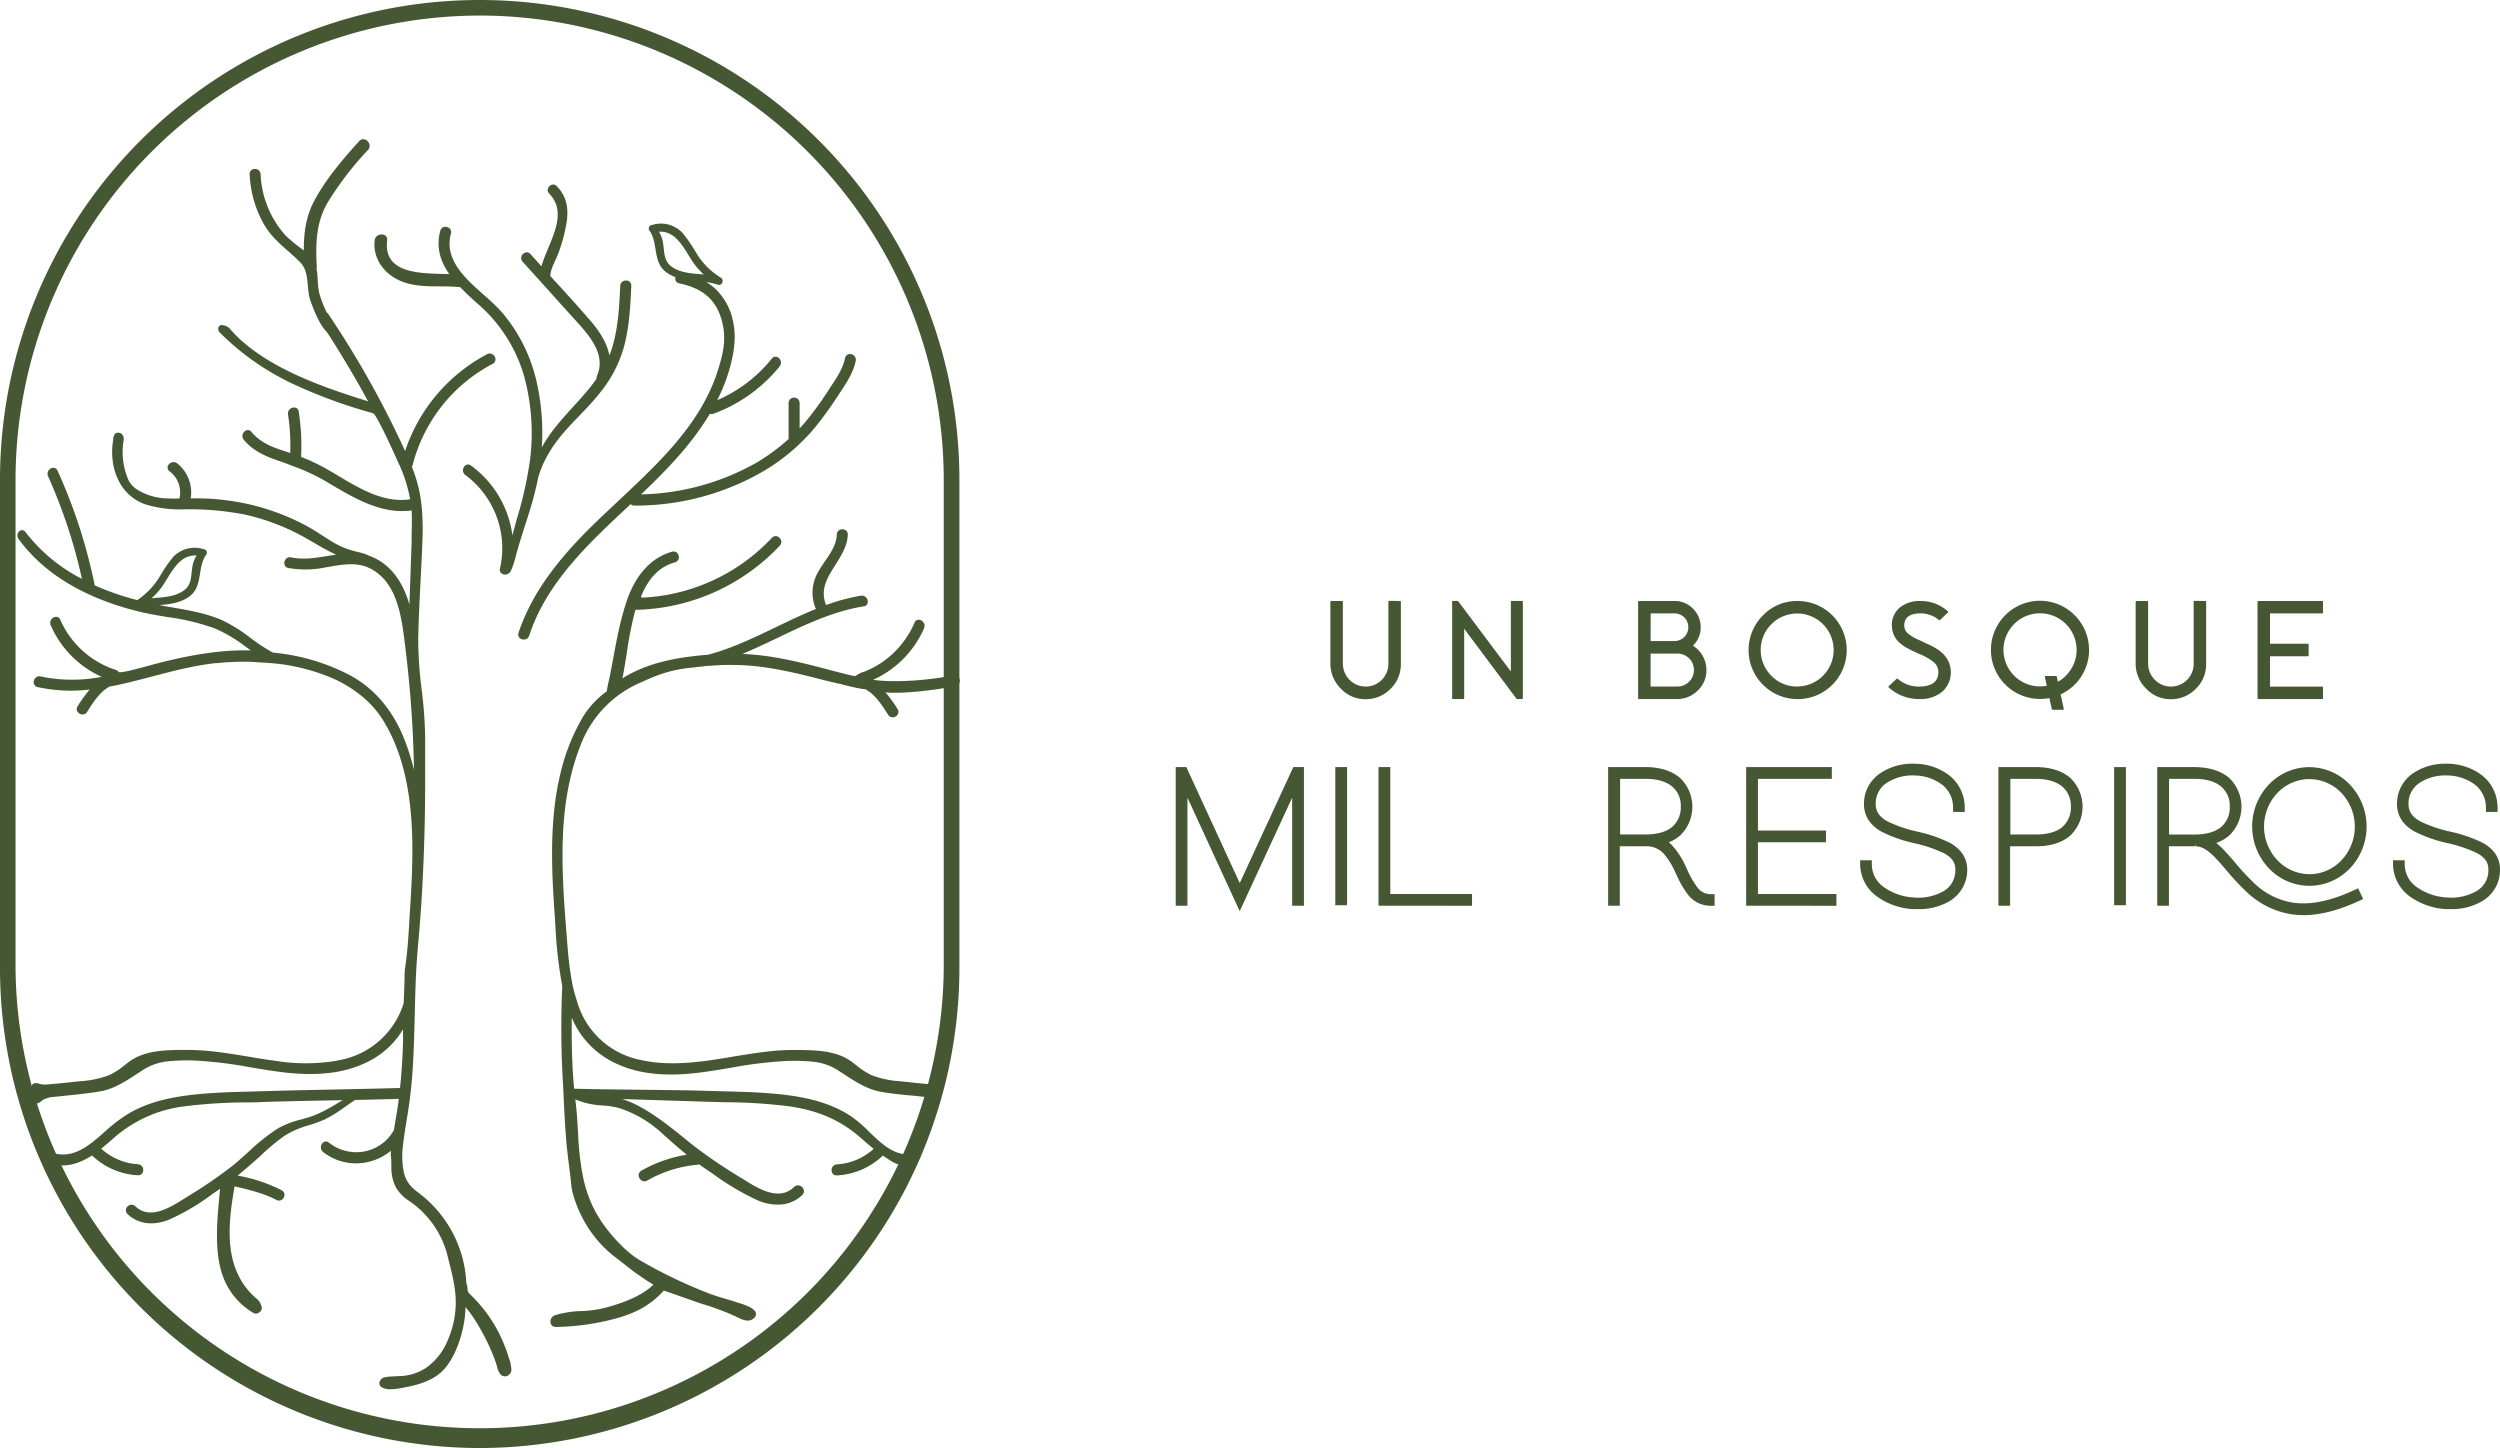
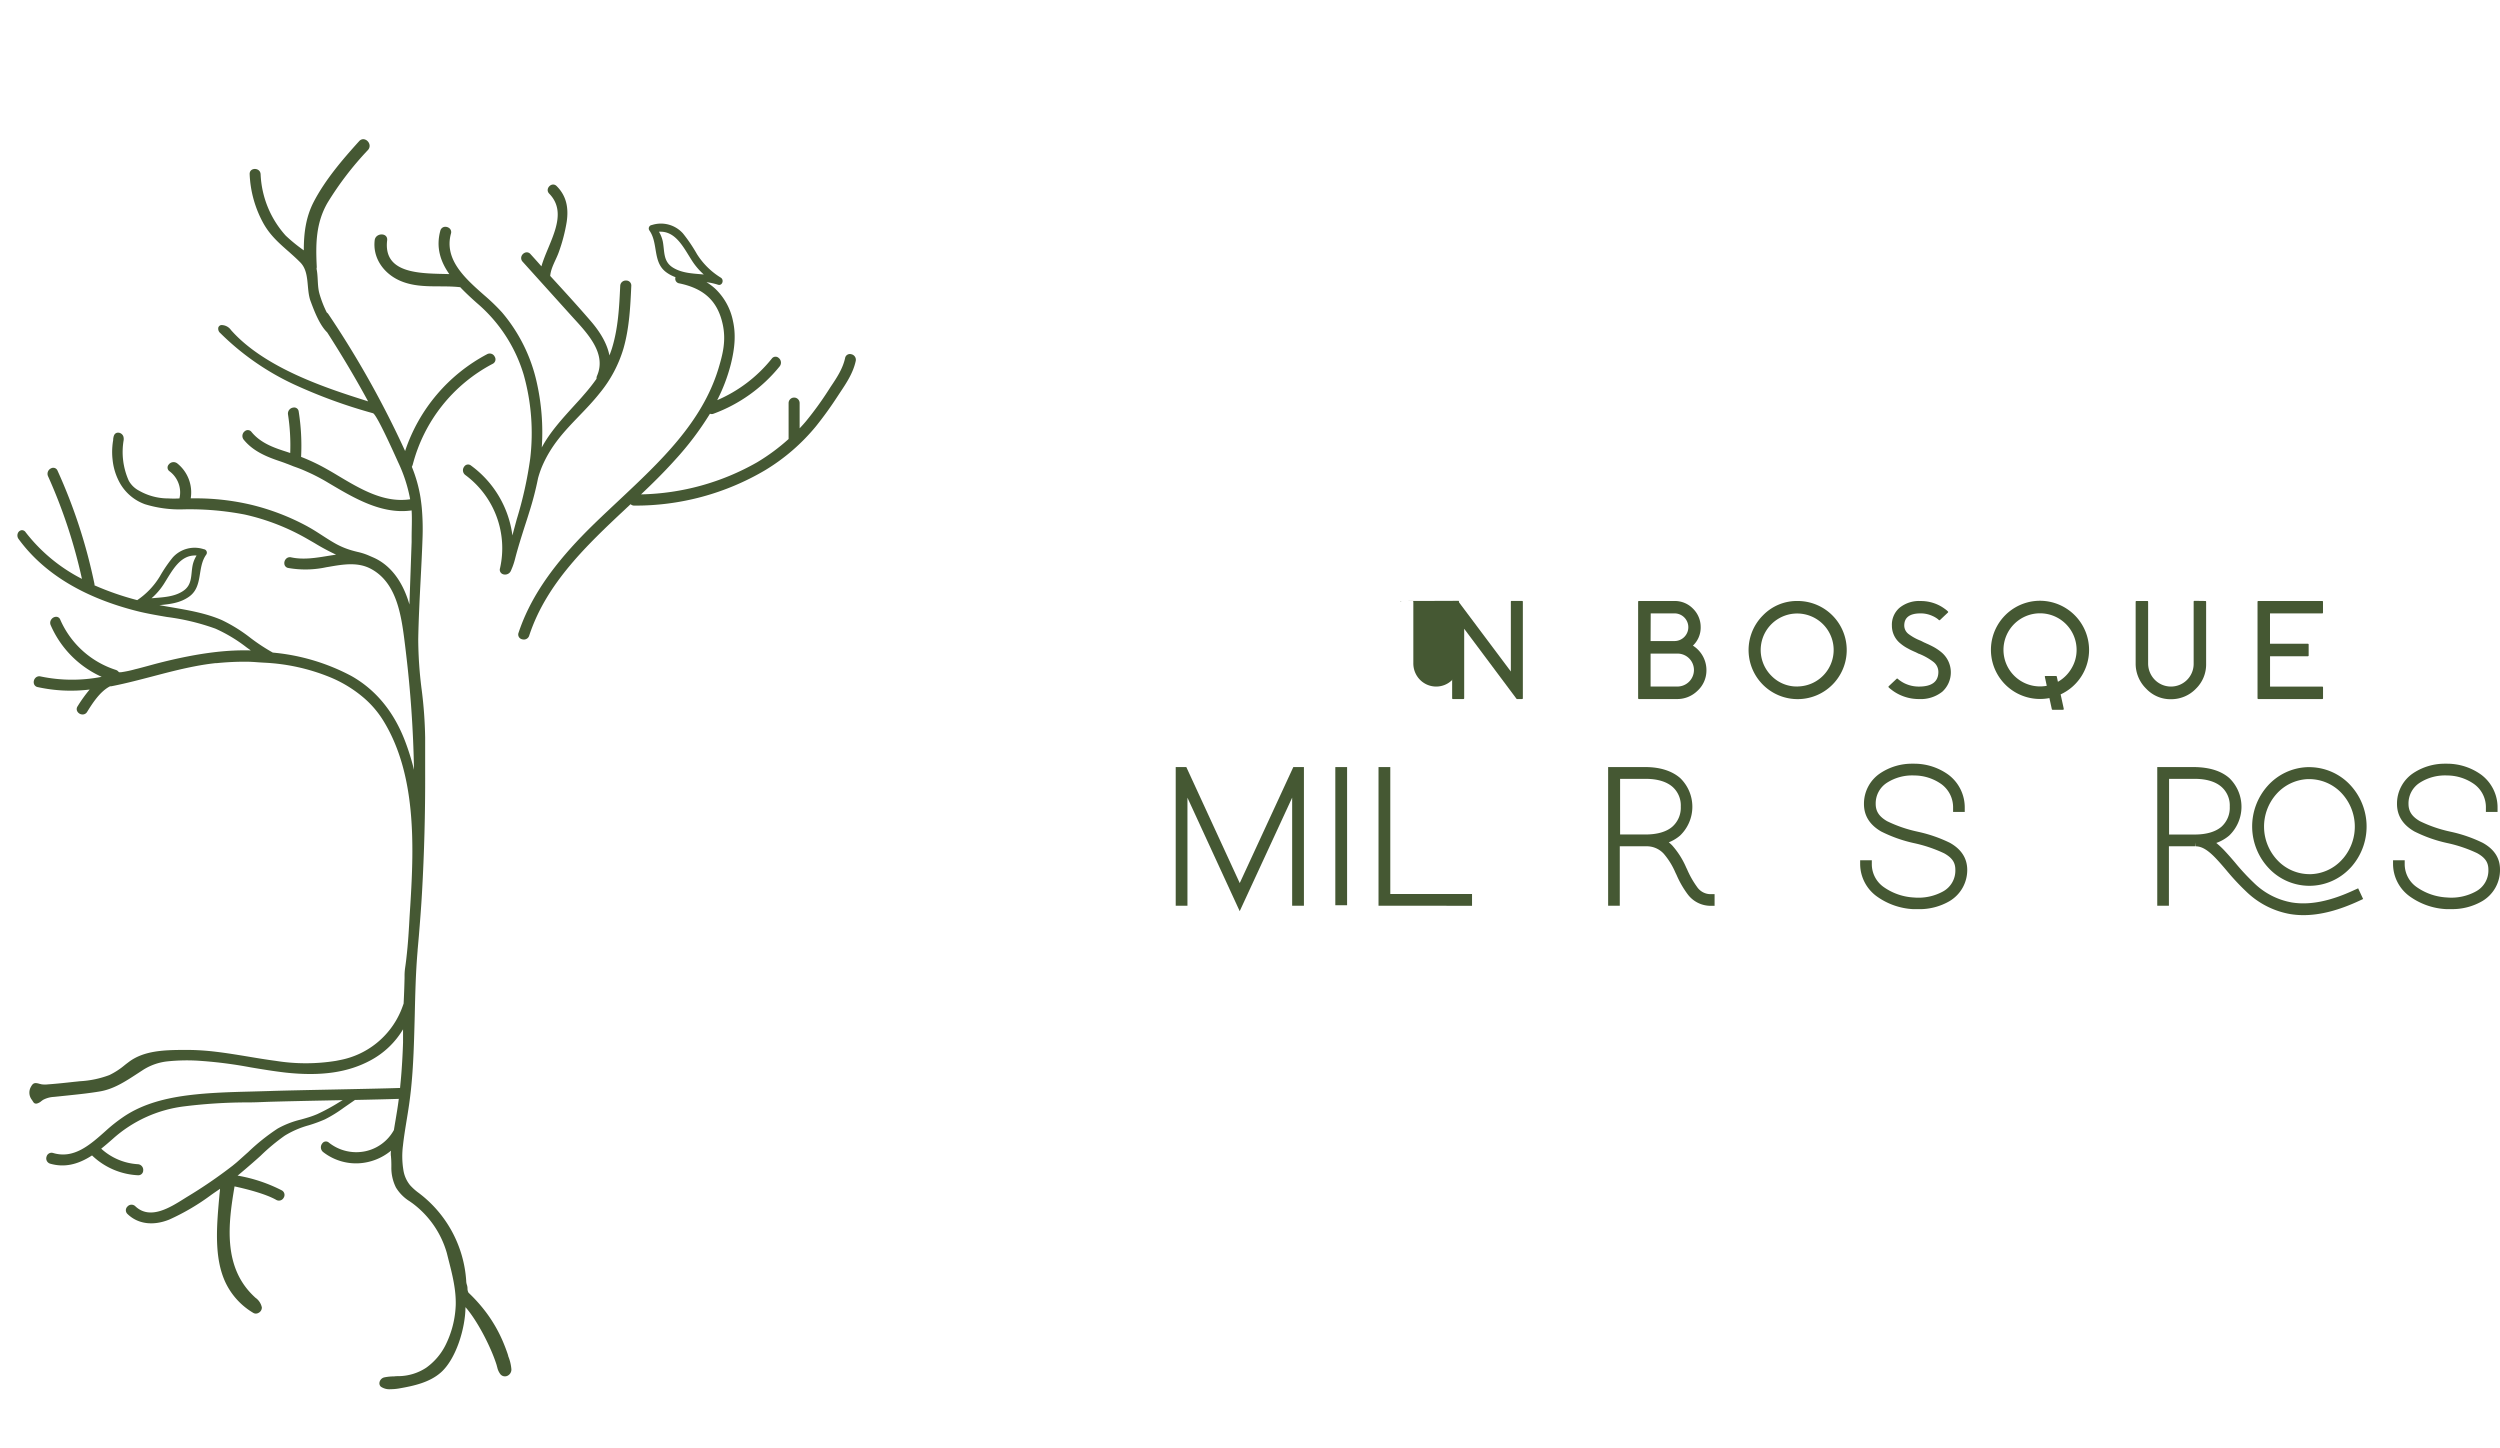
<svg xmlns="http://www.w3.org/2000/svg" id="Capa_1" data-name="Capa 1" viewBox="0 0 643.48 372.71">
  <defs>
    <style>.cls-1{fill:#455833;}</style>
  </defs>
  <title>Mesa de trabajo 5-un-bosque</title>
-   <path class="cls-1" d="M360.34,154.69c.16,0,.23.07.23.22v16a8.71,8.71,0,0,1-2.61,6.34,8.81,8.81,0,0,1-6.31,2.72,8.56,8.56,0,0,1-6.5-2.7,9,9,0,0,1-2.72-6.56V154.91c0-.15.08-.22.23-.22h2.75c.16,0,.23.07.23.22v15.8a6,6,0,0,0,1.62,4.16,5.84,5.84,0,0,0,10.1-4v-16c0-.15.08-.22.23-.22Z" />
+   <path class="cls-1" d="M360.34,154.69c.16,0,.23.07.23.22v16V154.91c0-.15.08-.22.23-.22h2.75c.16,0,.23.07.23.22v15.8a6,6,0,0,0,1.62,4.16,5.84,5.84,0,0,0,10.1-4v-16c0-.15.08-.22.23-.22Z" />
  <path class="cls-1" d="M391.75,154.67c.15,0,.22.08.22.23v24.8c0,.15-.07.23-.22.23h-1.26a.2.2,0,0,1-.17-.09l-13.45-18V179.7a.21.21,0,0,1-.23.23H374a.21.21,0,0,1-.23-.23V154.9a.21.21,0,0,1,.23-.23h1.16a.2.2,0,0,1,.18.1l13.54,18.07V154.9a.2.2,0,0,1,.23-.23Z" />
  <path class="cls-1" d="M435.74,166.18a7.45,7.45,0,0,1,3.48,6.52,7.08,7.08,0,0,1-2.33,5.13,7.43,7.43,0,0,1-5.29,2.1h-9.73a.21.21,0,0,1-.23-.23V154.91c0-.15.08-.22.23-.22H431a6.52,6.52,0,0,1,4.74,1.95,6.6,6.6,0,0,1,2,4.71A6.38,6.38,0,0,1,435.74,166.18ZM424.85,165H431a3.56,3.56,0,0,0,0-7.12h-6.12Zm6.91,11.71a4.27,4.27,0,0,0,4.25-4.25,4.23,4.23,0,0,0-4.25-4.23h-6.91v8.48Z" />
  <path class="cls-1" d="M462.69,154.69a12.63,12.63,0,1,1-8.92,3.7A12.15,12.15,0,0,1,462.69,154.69Zm0,22A9.39,9.39,0,1,0,456,174,9.09,9.09,0,0,0,462.69,176.7Z" />
  <path class="cls-1" d="M495.27,165.37c.22.09.4.17.51.23l.53.23c.41.2.79.38,1.13.56a12.61,12.61,0,0,1,2.24,1.48,6.73,6.73,0,0,1,.25,10.17,8.92,8.92,0,0,1-6,1.89,11.49,11.49,0,0,1-5.25-1.24,11,11,0,0,1-1.62-1l-.55-.42-.35-.32a.21.21,0,0,1,0-.34l2-1.88a.21.21,0,0,1,.32,0c.08.07.17.14.26.23l.39.28a7.94,7.94,0,0,0,1.14.67,8.43,8.43,0,0,0,3.65.81q5,0,5-3.79a3.28,3.28,0,0,0-1.27-2.56,15.65,15.65,0,0,0-3.68-2.08h-.06l-.82-.41-.44-.19-.48-.22q-.57-.26-1-.51a10.6,10.6,0,0,1-2-1.32,5.84,5.84,0,0,1-2.21-4.6,5.74,5.74,0,0,1,2-4.63,8,8,0,0,1,5.43-1.71,10.38,10.38,0,0,1,4.68,1.09,10,10,0,0,1,1.47.9c.16.11.33.24.49.37s.22.2.32.3a.19.19,0,0,1,0,.33l-1,.94-1,.95a.23.23,0,0,1-.32,0l-.23-.22-.34-.24a6.3,6.3,0,0,0-1-.55,7.2,7.2,0,0,0-3.1-.69q-4.22,0-4.22,3.14a2.75,2.75,0,0,0,1.08,2.15,12.83,12.83,0,0,0,3.19,1.76l0,0Z" />
  <path class="cls-1" d="M525.09,154.63a12.67,12.67,0,0,1,12.62,12.64,12.59,12.59,0,0,1-7.32,11.46l.8,3.68c0,.19,0,.28-.23.28h-2.61a.21.21,0,0,1-.23-.17l-.62-2.84a13,13,0,0,1-2.41.23,12.64,12.64,0,0,1,0-25.28Zm4.6,20.86a9.31,9.31,0,0,0,3.47-3.41,9.16,9.16,0,0,0,1.34-4.81,9.41,9.41,0,1,0-9.41,9.41,9.28,9.28,0,0,0,1.73-.16l-.48-2.25c-.05-.19,0-.28.21-.28h2.63a.21.21,0,0,1,.23.19Z" />
  <path class="cls-1" d="M567.61,154.69c.16,0,.23.07.23.22v16a8.71,8.71,0,0,1-2.61,6.34,8.81,8.81,0,0,1-6.31,2.72,8.56,8.56,0,0,1-6.5-2.7,9,9,0,0,1-2.72-6.56V154.91c0-.15.08-.22.23-.22h2.75c.16,0,.23.07.23.22v15.8a6,6,0,0,0,1.62,4.16,5.84,5.84,0,0,0,10.1-4v-16c0-.15.08-.22.23-.22Z" />
  <path class="cls-1" d="M597.69,154.69c.16,0,.23.07.23.22v2.75c0,.16-.07.23-.23.23H584.28v7.81H594a.2.2,0,0,1,.23.23v2.75a.2.2,0,0,1-.23.23h-9.71v7.81h13.41c.16,0,.23.07.23.23v2.75a.2.2,0,0,1-.23.23H581.3a.21.21,0,0,1-.23-.23V154.91c0-.15.08-.22.23-.22Z" />
  <polygon class="cls-1" points="334.01 197.44 332.89 197.44 319.1 227.3 305.35 197.44 304.23 197.44 303.63 197.44 303.58 197.44 302.62 197.44 302.62 233.13 305.64 233.13 305.64 205.32 319.09 234.53 332.59 205.31 332.59 233.13 335.62 233.13 335.62 197.44 334.62 197.44 334.01 197.44" />
  <rect class="cls-1" x="343.7" y="197.44" width="3.03" height="35.56" />
  <polygon class="cls-1" points="357.85 197.44 354.82 197.44 354.82 232.13 354.82 233.13 378.89 233.14 378.89 230.11 357.85 230.11 357.85 197.44" />
  <path class="cls-1" d="M436.8,228.28a23.42,23.42,0,0,1-2.55-4.5l-.23-.47a21.23,21.23,0,0,0-3.56-5.65,8.29,8.29,0,0,0-.93-.85,10.14,10.14,0,0,0,2.89-1.73,10.27,10.27,0,0,0,.06-14.8c-2.11-1.85-5.2-2.84-8.92-2.84h-9.64v35.69h3v-15.3h6.74a5.92,5.92,0,0,1,4.59,1.93,18.84,18.84,0,0,1,3,4.87l.28.57a24.77,24.77,0,0,0,2.88,5,7.37,7.37,0,0,0,5.91,2.95h1v-3h-1A4.22,4.22,0,0,1,436.8,228.28Zm-6.36-15.49c-1.52,1.32-3.91,2-6.88,2H417V200.47h6.61c3,0,5.37.72,6.92,2.09a6.39,6.39,0,0,1,2.09,5.07A6.51,6.51,0,0,1,430.44,212.79Z" />
-   <polygon class="cls-1" points="452.48 216.8 469.99 216.8 469.99 213.78 452.48 213.78 452.48 200.47 471.5 200.47 471.5 197.44 451.48 197.44 449.45 197.44 449.45 232.13 449.46 233.13 472.68 233.14 472.68 230.11 452.48 230.11 452.48 216.8" />
  <path class="cls-1" d="M501.86,216.92a36.22,36.22,0,0,0-8.19-2.83l-.25-.06a33.9,33.9,0,0,1-7.71-2.67c-2-1.17-2.92-2.5-2.92-4.44a6.31,6.31,0,0,1,2.92-5.46,12,12,0,0,1,7-1.86,12.14,12.14,0,0,1,7,2.24,7.39,7.39,0,0,1,3,6.14v1h3v-1a10.53,10.53,0,0,0-4.16-8.54,15,15,0,0,0-8.74-2.87h-.59A14.67,14.67,0,0,0,484,199a9.42,9.42,0,0,0-4.23,7.95c0,3,1.49,5.37,4.43,7.07a35.85,35.85,0,0,0,8.47,3,36,36,0,0,1,7.73,2.61c2.05,1.14,2.89,2.37,2.89,4.23a6.11,6.11,0,0,1-3.11,5.56,13.14,13.14,0,0,1-7.54,1.59,14.81,14.81,0,0,1-7.63-2.58,7.2,7.2,0,0,1-3.22-6v-1h-3v1a10.33,10.33,0,0,0,4.45,8.41,17.59,17.59,0,0,0,9.23,3.17c.43,0,.85,0,1.27,0a15.4,15.4,0,0,0,8.06-2.07,9.3,9.3,0,0,0,4.55-8.14C506.31,220.88,504.81,218.56,501.86,216.92Z" />
-   <path class="cls-1" d="M532.94,200.28c-2.11-1.85-5.19-2.84-8.92-2.84h-9.64v35.69h3v-15.3H524c3.77,0,6.75-.93,8.86-2.75a10.27,10.27,0,0,0,.06-14.8Zm-2,12.51c-1.52,1.32-3.9,2-6.88,2h-6.61V200.47H524c3,0,5.37.72,6.92,2.09a6.43,6.43,0,0,1,2.1,5.07A6.52,6.52,0,0,1,530.9,212.79Z" />
-   <rect class="cls-1" x="544.16" y="197.44" width="3.03" height="35.56" />
  <path class="cls-1" d="M594.45,228h0a14.4,14.4,0,0,0,10.33-4.42l.35-.36.38-.44a15.68,15.68,0,0,0-1.16-21.32,14.5,14.5,0,0,0-9.78-4h-.72a14.43,14.43,0,0,0-10.17,4.81,15.66,15.66,0,0,0,.42,21.34A14.37,14.37,0,0,0,594.45,228Zm0-3a11.34,11.34,0,0,1-8.15-3.47,12.61,12.61,0,0,1-.34-17.18,11.43,11.43,0,0,1,8-3.81h.57a11.46,11.46,0,0,1,7.73,3.16,12.62,12.62,0,0,1,.92,17.16l-.58.64a11.35,11.35,0,0,1-8.17,3.51Z" />
  <path class="cls-1" d="M606,229.08c-6.21,2.9-11.46,3.95-16.08,3.21a18.55,18.55,0,0,1-9.83-5.09,57.86,57.86,0,0,1-4.79-5.17c-.81-.95-1.58-1.84-2.36-2.68a22,22,0,0,0-2.49-2.38,10.52,10.52,0,0,0,3.31-1.89,10.27,10.27,0,0,0,.06-14.8c-2.08-1.83-5.08-2.78-8.92-2.84h-9.64v35.69h3v-15.3H565v-1l.09,1c1.69,0,3.34,1,5.69,3.57.72.78,1.46,1.64,2.24,2.56a61.44,61.44,0,0,0,5.08,5.46,21.65,21.65,0,0,0,11.41,5.86,21.09,21.09,0,0,0,3.4.27c4.33,0,9.09-1.24,14.43-3.73l.91-.42-1.28-2.75Zm-41.1-14.28H558.3V200.47h6.61c3,0,5.37.72,6.91,2.09a6.36,6.36,0,0,1,2.1,5.07,6.54,6.54,0,0,1-2.13,5.16C570.26,214.11,567.88,214.8,564.91,214.8Z" />
  <path class="cls-1" d="M639,216.92a36.05,36.05,0,0,0-8.19-2.83l-.25-.06a33.9,33.9,0,0,1-7.71-2.67c-2-1.17-2.92-2.5-2.92-4.44a6.31,6.31,0,0,1,2.92-5.46,12,12,0,0,1,7-1.86,12.14,12.14,0,0,1,7,2.24,7.36,7.36,0,0,1,3,6.14v1h3v-1a10.5,10.5,0,0,0-4.16-8.54,15,15,0,0,0-8.74-2.87h-.59a14.67,14.67,0,0,0-8.16,2.4,9.42,9.42,0,0,0-4.23,7.95c0,3,1.49,5.37,4.44,7.07a35.61,35.61,0,0,0,8.46,3,35.47,35.47,0,0,1,7.73,2.61c2.05,1.14,2.89,2.37,2.89,4.23a6.11,6.11,0,0,1-3.11,5.56A13.14,13.14,0,0,1,629.8,231a14.81,14.81,0,0,1-7.63-2.58,7.2,7.2,0,0,1-3.22-6v-1h-3v1a10.33,10.33,0,0,0,4.45,8.41A17.59,17.59,0,0,0,629.6,234c.43,0,.85,0,1.27,0a15.4,15.4,0,0,0,8.06-2.07,9.28,9.28,0,0,0,4.55-8.14C643.48,220.88,642,218.56,639,216.92Z" />
-   <path class="cls-1" d="M123.47,372.71A123.6,123.6,0,0,1,0,249.25V123.47a123.47,123.47,0,0,1,246.94,0V249.25A123.6,123.6,0,0,1,123.47,372.71Zm0-368.7A119.6,119.6,0,0,0,4,123.47V249.25a119.46,119.46,0,0,0,238.91,0V123.47A119.59,119.59,0,0,0,123.47,4Z" />
  <path class="cls-1" d="M136.22,131.84a80.12,80.12,0,0,0,2.27-8.76,25.76,25.76,0,0,1,.95-2.82c2.37-5.65,5.88-9.3,9.59-13.16,1.8-1.87,3.66-3.8,5.4-6a32.73,32.73,0,0,0,6.06-11.44c1.5-5.25,1.76-10.76,2-16.08a1.28,1.28,0,0,0-1.28-1.37h-.08a1.42,1.42,0,0,0-1.49,1.37c-.25,5.36-.52,10.91-2.14,16.12-.19.58-.39,1.16-.64,1.78-.57-2.88-2.19-5.85-5-9.06-3.33-3.86-6.84-7.69-10.24-11.4.19-2.2,1.53-4.16,2.24-6.21a43.57,43.57,0,0,0,2-7.68c.52-3.52,0-6.64-2.57-9.22-1.23-1.26-3.15.67-1.93,1.93,5.2,5.32-.25,12.58-2,18.71Q138,67,136.54,65.4a1.24,1.24,0,0,0-1.2-.43A1.59,1.59,0,0,0,134.21,66a1.37,1.37,0,0,0,.32,1.37L147,81.2l.77.85c3.72,4.06,8.35,9.11,5.89,14.7a1.62,1.62,0,0,0-.12.75,47.28,47.28,0,0,1-3.27,4.13c-.84,1-1.72,1.93-2.57,2.87-3,3.31-6.14,6.73-8.25,10.67a58.4,58.4,0,0,0-1.3-16.77,41.78,41.78,0,0,0-8.94-18A51.32,51.32,0,0,0,124.65,76c-4.88-4.3-10.4-9.16-8.58-15.86a1.3,1.3,0,0,0-.31-1.31,1.62,1.62,0,0,0-1.5-.41,1.33,1.33,0,0,0-.93,1c-1.14,4.21,0,7.84,2.32,11.13-6.78-.21-17.08.25-16-8.69.24-2.05-3-2-3.21,0-.53,4.57,2.32,8.5,6.4,10.34,4.93,2.21,10.28,1.15,15.48,1.71h.13c1.35,1.42,2.83,2.79,4.34,4.13a38.82,38.82,0,0,1,12,18.4,55.55,55.55,0,0,1,1.68,21.6A99.94,99.94,0,0,1,133,133.68c-.36,1.35-.75,2.75-1.11,4.14a26.49,26.49,0,0,0-10.67-18,1.18,1.18,0,0,0-1.74.29,1.52,1.52,0,0,0,.3,2.16,23.43,23.43,0,0,1,8.92,24,1.21,1.21,0,0,0,.74,1.52,1.45,1.45,0,0,0,.55.1,1.63,1.63,0,0,0,1.45-.85c.08-.16.24-.54.5-1.18a18.18,18.18,0,0,0,.63-2c.72-2.81,1.62-5.64,2.49-8.38C135.45,134.29,135.85,133.06,136.22,131.84Z" />
  <path class="cls-1" d="M161.31,130.71l1-.94a1.33,1.33,0,0,0,.95.37h0a65.63,65.63,0,0,0,33.66-9.1A51.18,51.18,0,0,0,210,109.75a95.45,95.45,0,0,0,5.61-7.78l.54-.82c1.7-2.54,3.45-5.17,4.11-8.24a1.46,1.46,0,0,0-1.17-1.74,1.25,1.25,0,0,0-1.57,1c-.6,2.75-2.18,5.12-3.72,7.4l-.64,1a84.77,84.77,0,0,1-5.72,7.87c-.47.56-1,1.15-1.62,1.81v-6.5a1.42,1.42,0,0,0-2.84,0V113a51.56,51.56,0,0,1-8.12,6A62.82,62.82,0,0,1,165,127.25c2.69-2.55,5.81-5.59,8.74-8.86a77.66,77.66,0,0,0,9-11.9,1.2,1.2,0,0,0,.91,0A39.41,39.41,0,0,0,200.68,94.3a1.54,1.54,0,0,0-.27-2.18,1.18,1.18,0,0,0-1.75.18A36.39,36.39,0,0,1,184.6,103a44.36,44.36,0,0,0,3.48-9.14c1.13-4.46,1.31-7.91.59-11.19a15.73,15.73,0,0,0-4.59-8.37,14.5,14.5,0,0,0-2.24-1.67,16.53,16.53,0,0,1,2.95.65c1.1.37,1.66-1.21.76-1.8a19,19,0,0,1-6.15-6.06,40.5,40.5,0,0,0-3.62-5.35,7.61,7.61,0,0,0-8-2.15l0,0a.89.89,0,0,0-.63,1.4c2.36,3.34.75,8.19,4.41,10.81a9.41,9.41,0,0,0,2.3,1.21,1.51,1.51,0,0,0,0,.79,1.22,1.22,0,0,0,1,.81c6.46,1.35,9.9,4.63,11.18,10.62.88,4.17,0,7.59-1.12,11.32-4.25,13.93-15.07,24-25.53,33.83-3.19,3-6.49,6.06-9.49,9.16-8.44,8.73-13.66,16.66-16.43,25a1.25,1.25,0,0,0,.85,1.66,1.75,1.75,0,0,0,.51.08,1.41,1.41,0,0,0,1.38-1C140.66,150.07,151.16,140.22,161.31,130.71Zm9.3-68.51a8.29,8.29,0,0,0-1-2.55c4.26-.29,6.29,4,8.41,7.3a17.18,17.18,0,0,0,3.13,3.7c-2.79-.25-5.64-.33-7.95-1.78C170.67,67.28,171.09,64.81,170.61,62.2Z" />
  <path class="cls-1" d="M130.64,348.42c-.43-1.26-.91-2.49-1.43-3.66a36.37,36.37,0,0,0-3.79-6.56,39.87,39.87,0,0,0-4.83-5.47,2.29,2.29,0,0,1-.26-1.15,3.15,3.15,0,0,0-.14-.83,3.35,3.35,0,0,1-.19-1v-.06a30.82,30.82,0,0,0-11.33-21.94l-.8-.63a14.27,14.27,0,0,1-2.33-2.07,8.11,8.11,0,0,1-1.71-3.89,21.72,21.72,0,0,1-.11-6.3c.23-2.15.59-4.32.93-6.43.23-1.38.46-2.8.66-4.21s.32-2.43.44-3.49c.69-6.38.83-12.93,1-19.26.13-5.51.25-11.21.74-16.77,0-.07,0-.12,0-.18l.09-1,.24-2.7c.29-3.54.59-7.3.8-11.08.58-10.21.85-20.6.81-30.88v-2.35c0-2.21,0-4.5,0-6.75a109.8,109.8,0,0,0-.89-12.21,104.35,104.35,0,0,1-.89-13c.09-5.06.35-10.21.61-15.2.18-3.5.37-7.12.49-10.67a62,62,0,0,0-.18-7.88c-.07-.85-.25-2.14-.32-2.63a35.73,35.73,0,0,0-2.24-8l.1-.25a1.66,1.66,0,0,0,.14-.37,40.89,40.89,0,0,1,20.57-25.91,1.27,1.27,0,0,0,.53-1.8,1.42,1.42,0,0,0-2-.66,43.85,43.85,0,0,0-21.08,24.91A247.94,247.94,0,0,0,84.52,80.85a1.46,1.46,0,0,0-.41-.41,27.9,27.9,0,0,1-1.93-5c-.52-2-.27-4.24-.71-6.28a1.62,1.62,0,0,0,.06-.51c-.29-5.86-.24-11.24,2.78-16.47a81.43,81.43,0,0,1,10.4-13.57c1.38-1.53-.89-3.8-2.27-2.27-4.28,4.73-8.69,9.88-11.66,15.56-2.09,4-2.59,8.21-2.58,12.54a41.27,41.27,0,0,1-4.67-3.8,25.18,25.18,0,0,1-6.45-15.79c-.09-1.81-2.91-1.82-2.82,0a28.59,28.59,0,0,0,3.58,12.71c2.47,4.37,6.08,6.55,9.47,10,2.49,2.53,1.45,6.84,2.65,10,.94,2.54,2.3,6.1,4.26,8,3.81,5.93,7.35,11.88,10.53,17.75h0l-.52-.17c-9.73-3.09-26-8.26-34.77-18.18a3,3,0,0,0-2.54-1.29.94.94,0,0,0-.73.65,1.47,1.47,0,0,0,.52,1.42A67.12,67.12,0,0,0,75.47,98.85,132.46,132.46,0,0,0,96,106.36c.61.17,2.79,4.41,6.47,12.6a38.12,38.12,0,0,1,3.1,9.55c-6.69,1-12.73-2.59-18.57-6.08-1-.61-2-1.19-3-1.75a49.5,49.5,0,0,0-6.5-3.08,56.4,56.4,0,0,0-.62-11.69,1.16,1.16,0,0,0-1.41-1,1.55,1.55,0,0,0-1.34,1.76,52.47,52.47,0,0,1,.57,9.93l-.89-.3c-3.14-1-6.7-2.19-9.1-5.15A1.18,1.18,0,0,0,63,111a1.52,1.52,0,0,0-.27,2.17c2.35,2.9,5.74,4.34,9.05,5.46.68.23,1.37.47,2,.72.33.11.66.25,1,.38s.63.27,1,.39c.78.28,1.58.57,2.36.91s1.63.72,2.4,1.09c1.22.6,2.4,1.23,3.52,1.89l.89.53c6.27,3.71,13.38,7.93,21,6.84.14,2.37,0,4.78,0,7.12,0,.35,0,.69,0,1l-.57,16.09c-1.72-6-4.93-10.18-9.28-12.09l-1.43-.62a16.08,16.08,0,0,0-2.67-.83c-.51-.12-1-.25-1.55-.41A20.12,20.12,0,0,1,86.49,140c-1.23-.68-2.42-1.45-3.58-2.2s-2.36-1.53-3.59-2.2l-.15-.09a59.67,59.67,0,0,0-14.61-5.61,62,62,0,0,0-14.34-1.63H49.09a9.56,9.56,0,0,0-3.47-9,1.56,1.56,0,0,0-2.2.31,1.15,1.15,0,0,0,.2,1.71,6.8,6.8,0,0,1,2.57,7,23.56,23.56,0,0,1-2.89,0h-.19a15.13,15.13,0,0,1-7.33-2,6.37,6.37,0,0,1-2.64-2.57,18.08,18.08,0,0,1-1.32-10.38,2.27,2.27,0,0,0-.09-1.07,1.5,1.5,0,0,0-1.18-.9,1.13,1.13,0,0,0-.69.12c-.55.29-.64.94-.73,1.51a2.36,2.36,0,0,1,0,.28,16.4,16.4,0,0,0-.21,1.68,17.14,17.14,0,0,0,.06,3.36A15.46,15.46,0,0,0,31,124.58a12.19,12.19,0,0,0,4.7,4.49,12.75,12.75,0,0,0,1.6.71,30.23,30.23,0,0,0,10,1.32A74.71,74.71,0,0,1,63,132.44a57.23,57.23,0,0,1,16.18,6.32l1.74,1a55.62,55.62,0,0,0,5.58,3l-2.06.32c-3.12.52-6.35,1.05-9.49.38a1.35,1.35,0,0,0-1.36.42,1.58,1.58,0,0,0-.35,1.5,1.21,1.21,0,0,0,1,.82A25.42,25.42,0,0,0,84,146l.61-.1c3.64-.63,7.41-1.29,10.77.47,7,3.65,8,12.65,8.9,19.89l.18,1.5a296.25,296.25,0,0,1,2.1,30.38,61.19,61.19,0,0,0-2.38-7.59c-2.91-7.5-7.55-13.08-13.78-16.58a53.26,53.26,0,0,0-20.18-6,49,49,0,0,1-5.79-3.81,39.72,39.72,0,0,0-7.36-4.57c-4.06-1.75-8.48-2.51-12.75-3.25-1.09-.18-2.19-.38-3.3-.58,2.69-.25,5.35-.54,7.66-2.19,3.66-2.63,2-7.47,4.4-10.81a.89.89,0,0,0-.63-1.4l0,0a7.58,7.58,0,0,0-8,2.14,36.51,36.51,0,0,0-3.31,4.86,19.55,19.55,0,0,1-5.82,6.11,72.58,72.58,0,0,1-11-3.81,1.66,1.66,0,0,0,0-.32,137.76,137.76,0,0,0-9.51-29.19,1.18,1.18,0,0,0-1.65-.61,1.54,1.54,0,0,0-.81,2A134.52,134.52,0,0,1,21.09,149a43.14,43.14,0,0,1-14.49-12,1.14,1.14,0,0,0-1-.54,1.24,1.24,0,0,0-1,.77,1.52,1.52,0,0,0,.21,1.54c6.46,8.83,16.75,15.07,30.59,18.55,2.49.62,5.09,1.06,7.6,1.49a58.65,58.65,0,0,1,12.45,3,39.14,39.14,0,0,1,8,4.81l1.1.79c-4.89-.12-12.13.2-24.83,3.54-1.38.38-2.85.78-4.32,1.16l-.58.14a27.73,27.73,0,0,1-3.62.77l-.13,0a1.11,1.11,0,0,1-.4,0,.45.45,0,0,1-.2-.16l-.1-.11a1.5,1.5,0,0,0-.55-.32A23.42,23.42,0,0,1,15.51,159.5a1.13,1.13,0,0,0-.92-.74,1.54,1.54,0,0,0-1.36.65,1.47,1.47,0,0,0-.18,1.51,25.85,25.85,0,0,0,13.12,13.29,39.48,39.48,0,0,1-15.72-.1,1.37,1.37,0,0,0-1.35.4,1.57,1.57,0,0,0-.36,1.5,1.23,1.23,0,0,0,1,.85,39.77,39.77,0,0,0,13.34.62,35.57,35.57,0,0,0-3.11,4.32,1.23,1.23,0,0,0-.08,1.29,1.56,1.56,0,0,0,1.31.81h.06a1.33,1.33,0,0,0,1.16-.66c1.36-2.18,3.23-5.15,5.78-6.53a.83.83,0,0,1,.3-.07l.15,0,.5-.1c3.4-.68,6.81-1.58,10.11-2.44,3.5-.92,7.12-1.87,10.74-2.57,1.94-.38,3.71-.65,5.43-.84l.33,0a71.61,71.61,0,0,1,7.21-.37h.39c1.07,0,2.16.08,3.21.16l1.47.09a51.07,51.07,0,0,1,16.79,3.69,32.22,32.22,0,0,1,8.87,5.41,25.19,25.19,0,0,1,4.91,5.74c8.47,13.69,8,31.75,7,47.6-.08,1.23-.16,2.48-.23,3.69l-.09,1.62c-.1,1.64-.22,3.59-.41,5.6s-.38,3.74-.62,5.31a15,15,0,0,0-.13,1.89c0,.22,0,.44,0,.65-.06,2.47-.14,4.56-.24,6.54-.24.69-.48,1.34-.73,1.93a21.33,21.33,0,0,1-15.56,12.59l-1.16.23a48.77,48.77,0,0,1-15.45,0c-2.37-.31-4.78-.71-7.1-1.1-2.73-.45-5.56-.92-8.36-1.25a62.78,62.78,0,0,0-7.23-.47H46.84c-4.32.05-9.69.12-13.62,3.05-.36.27-.72.54-1.06.81a19,19,0,0,1-4,2.61,25.29,25.29,0,0,1-7.61,1.59l-.74.08-.7.07c-2.23.25-4.53.5-6.8.66a5.93,5.93,0,0,1-1.46,0h-.06l-.61-.14a5.65,5.65,0,0,0-.71-.17c-.88-.12-1.17.32-1.58,1.07A3,3,0,0,0,8.14,283a4.4,4.4,0,0,1,.26.39c.22.36.41.67.85.67h.17a2.77,2.77,0,0,0,1.22-.64c.15-.11.3-.23.46-.33a6.66,6.66,0,0,1,2.8-.76l3.48-.36c2.76-.29,5.61-.58,8.41-1.06,3.52-.61,6.52-2.58,9.43-4.48l1.4-.91a14.52,14.52,0,0,1,6.55-2.34,48.81,48.81,0,0,1,7.54-.18,111.8,111.8,0,0,1,13.75,1.72c2.94.5,6,1,9,1.35,9.14,1,16.14,0,22-3.19a21.6,21.6,0,0,0,8.28-7.94c0,1.32,0,2.4,0,3.39-.08,2.59-.22,5.18-.41,7.71-.1,1.33-.23,2.65-.36,4a1.75,1.75,0,0,0-.24,0h-.06c-3.85.13-10.33.26-16.59.39s-12.8.26-16.68.39l-4.62.13c-5.33.14-10.85.28-16.22.95-7.27.91-12.69,2.73-17,5.72A40.71,40.71,0,0,0,27.3,291c-4.06,3.63-8.25,7.39-13.63,5.77a1.33,1.33,0,0,0-1.69.95,1.4,1.4,0,0,0,.93,1.8c3.5,1,6.93.37,10.78-2.12a18.34,18.34,0,0,0,11.8,5.1h.1a1.24,1.24,0,0,0,1.27-1.24,1.46,1.46,0,0,0-1.37-1.6,15.33,15.33,0,0,1-9.44-4c1.1-.87,2.17-1.81,3.08-2.61a33.65,33.65,0,0,1,18.28-8.28A133.47,133.47,0,0,1,64,283.75c1.48,0,3-.07,4.5-.13,4-.13,10.68-.27,17.11-.4l2.6-.05-.89.52a50.16,50.16,0,0,1-5.67,3.08c-.51.22-1.06.43-1.68.64-.82.27-1.66.51-2.48.74a23.52,23.52,0,0,0-6,2.32,52.56,52.56,0,0,0-7.64,6.1c-1,.88-2,1.8-3,2.67l-1,.82a122,122,0,0,1-11.79,8.06l-.56.35c-3.76,2.37-8.9,5.61-12.68,2a1.39,1.39,0,0,0-2,.07,1.32,1.32,0,0,0,0,1.94c2.68,2.59,6.61,3.11,10.77,1.42a58.08,58.08,0,0,0,10.88-6.42c.58-.41,1.16-.8,1.73-1.19l.33-.23.1-.08c0,.52-.09,1-.14,1.55-.72,7.94-1.47,16.15,1.56,22.59a18.12,18.12,0,0,0,7.12,7.79,1.26,1.26,0,0,0,.68.2,1.45,1.45,0,0,0,.73-.21,1.53,1.53,0,0,0,.82-1.37A4.07,4.07,0,0,0,65.71,334l-.28-.27c-3.64-3.41-5.66-7.8-6.18-13.41-.46-5,.3-10.1,1.12-14.95,2.83.61,7.92,1.87,10.73,3.47a1.38,1.38,0,0,0,1.92-.56,1.33,1.33,0,0,0-.49-1.89,39.51,39.51,0,0,0-11.39-3.8,4.72,4.72,0,0,0,.51-.4L63.06,301c1.32-1.13,2.68-2.3,4-3.5a51.09,51.09,0,0,1,6.23-5.19,23.9,23.9,0,0,1,6.18-2.67,36.34,36.34,0,0,0,4.15-1.52,34,34,0,0,0,4.86-3l2.89-2,0,0c4.39-.09,8.46-.19,11.27-.28,0,.19-.05.39-.07.59-.2,1.57-.48,3.2-.74,4.78-.15.87-.3,1.77-.44,2.65A11,11,0,0,1,94,296.33a11.33,11.33,0,0,1-9.36-2.24,1.13,1.13,0,0,0-1.69.22,1.57,1.57,0,0,0,.24,2.23,13.76,13.76,0,0,0,9.2,2.88,14.22,14.22,0,0,0,8.26-3.25,4.66,4.66,0,0,0,0,1.58,1.11,1.11,0,0,1,0,.17c.06.57.07,1.16.08,1.73,0,.26,0,.53,0,.79a11.36,11.36,0,0,0,1.18,5.21,10.81,10.81,0,0,0,3.59,3.59l.73.52A24.24,24.24,0,0,1,115,322.48l.42,1.68c1,3.86,2,7.86,1.88,11.81a25.16,25.16,0,0,1-2.73,10.46,15.93,15.93,0,0,1-4.91,5.64,13.23,13.23,0,0,1-7,2.14c-.38,0-.78,0-1.2.06a13.09,13.09,0,0,0-2.57.26,1.65,1.65,0,0,0-1.22,1.33,1.19,1.19,0,0,0,.36,1.06,3.92,3.92,0,0,0,2.53.65,13.38,13.38,0,0,0,2.08-.18c3.88-.67,7.91-1.55,10.84-4.13,3.9-3.45,6.3-11.36,6.33-16.81,3.19,3.62,6.72,10.66,8.05,15,0,.13.07.27.11.41a4.52,4.52,0,0,0,.86,1.89,1.51,1.51,0,0,0,1.71.4,1.77,1.77,0,0,0,1.09-1.66,11.16,11.16,0,0,0-.82-3.43C130.8,348.87,130.71,348.65,130.64,348.42ZM42.19,150.29c2.12-3.34,4.15-7.59,8.41-7.3a7.75,7.75,0,0,0-1,2.42c-.54,2.64,0,5.16-2.6,6.79-2.3,1.47-5.16,1.54-8,1.79A17.18,17.18,0,0,0,42.19,150.29Z" />
-   <path class="cls-1" d="M247,174.94a1.42,1.42,0,0,0-1.73-1.13c-5.42,1.25-15.25,2-20.53,1.16a25.85,25.85,0,0,0,13.11-13.28,1.56,1.56,0,0,0-.86-2.06,1.15,1.15,0,0,0-1.6.64c-.28.65-.6,1.31-.94,1.95s-.77,1.32-1.19,1.95a19.92,19.92,0,0,1-1.35,1.82,21.67,21.67,0,0,1-1.51,1.67,19.91,19.91,0,0,1-1.67,1.52,21.65,21.65,0,0,1-1.8,1.35c-.63.42-1.28.81-1.94,1.17s-1.37.68-2.07,1c-.23.1-.47.18-.7.26a5.74,5.74,0,0,0-1.33.57l-.2.13a3.35,3.35,0,0,1-.63.37l-.47-.08-.57-.12-1.48-.36-2.94-.75-.36-.09c-7.48-2-15.22-4-23.14-4.32,3.06-1.28,6.11-2.73,9.07-4.14,7-3.36,14.31-6.84,22.12-8.1a1.13,1.13,0,0,0,1-.72,1.56,1.56,0,0,0-.29-1.49,1.47,1.47,0,0,0-1.4-.53,49.8,49.8,0,0,0-9,2.41l0-.11c-1.56-3.93.38-7,2.44-10.26,1.52-2.4,3.08-4.88,3.18-7.76a1.29,1.29,0,0,0-1.32-1.37,1.4,1.4,0,0,0-1.52,1.37c-.09,2.58-1.56,4.72-3,6.8-.53.76-1.07,1.56-1.53,2.35a10.73,10.73,0,0,0-1,9.64,1.86,1.86,0,0,0,.19.33c-3.47,1.4-6.91,3.06-10.25,4.66-5.64,2.72-11.46,5.53-17.5,7.12-7.42.63-15.23,1.81-22.09,6.09.47-2.29.81-4.49,1.15-6.63a92.63,92.63,0,0,1,1.94-10c.08-.32.17-.65.27-1a52.45,52.45,0,0,0,37.15-16.51,1.41,1.41,0,0,0-.1-2.05,1.3,1.3,0,0,0-1.91,0,48.82,48.82,0,0,1-33.38,15.42h0a.3.3,0,0,1-.26-.14.32.32,0,0,1,0-.31c2-4.81,4.79-7.55,8.67-8.64a1.35,1.35,0,0,0,.94-1.74,1.34,1.34,0,0,0-1.7-1,14.7,14.7,0,0,0-5.89,3.3,19.31,19.31,0,0,0-4.07,5.4,25.82,25.82,0,0,0-1.22,2.67c-.51,1.3-.92,2.67-1.26,3.85s-.75,2.72-1.11,4.28c-.62,2.73-1.13,5.52-1.63,8.22l-.1.51c-.21,1.16-.46,2.46-.74,3.86l-.28,1.28a24.78,24.78,0,0,0-.49,2.57,22.69,22.69,0,0,0-7,8.13c-8.1,14.75-7.57,33-6.44,48.93.07,1,.13,2,.2,3a114.42,114.42,0,0,0,1.78,15.8,242.42,242.42,0,0,0,.24,26l.08,1.71c.16,3.58.34,7.41.65,11.38.18,2.38.48,4.81.78,7.17.19,1.53.39,3.11.55,4.66a13.82,13.82,0,0,0,.45,2.58,32.18,32.18,0,0,0,4.17,9.09,30.32,30.32,0,0,0,7.05,7.46c.6.45,1.28,1,2,1.54a65.5,65.5,0,0,0,7.5,5.28c-2.56,2.44-6.55,4.37-12.2,5.88a29.25,29.25,0,0,1-6.23.9,26,26,0,0,0-6.64,1,1.79,1.79,0,0,0-1.43,2,1.31,1.31,0,0,0,1.35,1.1h.23a63.34,63.34,0,0,0,14.25-1.92c5.85-1.45,9.76-3.59,13.09-7.17a3.2,3.2,0,0,0,.22-.27c.4.11,3.91,1.34,6.49,2.25,1.71.6,3.19,1.12,3.49,1.21l0,0a62.25,62.25,0,0,1,9.22,3.51,6.59,6.59,0,0,0,2,.72,2.45,2.45,0,0,0,2-.56,1.44,1.44,0,0,0,.53-1.36c-.31-1.3-3-2.16-4.31-2.57l-.41-.13c-1-.33-2-.63-3-.92-1.46-.44-3-.89-4.41-1.44a122.24,122.24,0,0,1-17.75-8.54c-3.8-2.21-8-7-10.25-10.52a30.15,30.15,0,0,1-2.55-4.91,34.63,34.63,0,0,1-1.69-5.41,71.73,71.73,0,0,1-1.37-11.27c0-.6-.07-1.2-.1-1.79-.12-2-.24-4.15-.5-6.23-.05-.42-.1-.84-.14-1.26a22.73,22.73,0,0,0,3,1,22.23,22.23,0,0,0,4,.58,20,20,0,0,1,4.46.71,29.83,29.83,0,0,1,11,6.57c2.23,2,4.26,3.8,6.22,5.38a35.1,35.1,0,0,0-11.66,4.1,1.34,1.34,0,0,0-.72,1.17,1.66,1.66,0,0,0,.8,1.38,1.37,1.37,0,0,0,1.41,0,31.58,31.58,0,0,1,13-4.07,1.38,1.38,0,0,0,.39-.09c.84.61,1.49,1.07,2.12,1.49l1.61,1.1A65.9,65.9,0,0,0,195.11,309a13,13,0,0,0,5,1.06,9,9,0,0,0,6.39-2.46,1.37,1.37,0,0,0,0-2,1.45,1.45,0,0,0-2.1-.08c-3.91,3.74-9.21.45-13.08-2l-.34-.21a129.83,129.83,0,0,1-12.64-8.56l-1.65-1.34c-4.86-3.94-10.87-8.8-16.57-10.52l10.83.34,11,.35,4.74.13a133.33,133.33,0,0,1,16.79,1.1c7.34,1.1,13,3.64,18,8,1.18,1.05,2.26,2,3.39,2.89a15.34,15.34,0,0,1-9.45,4,1.46,1.46,0,0,0-1.37,1.6,1.23,1.23,0,0,0,1.27,1.24h.11a18.38,18.38,0,0,0,11.8-5.1l.92.61c2.45,1.64,3.46,2.32,7.07,1.24a2.81,2.81,0,0,0,1.81-1.83.68.68,0,0,0-.11-.66c-.12-.11-.35-.21-.83-.07-5.2,1.56-8.82-2-12.32-5.36a35.06,35.06,0,0,0-4.37-3.81c-4.35-3-9.77-4.81-17-5.72-5.39-.67-10.92-.81-16.27-.95l-4.58-.13c-3.86-.13-10.45-.2-16.81-.27s-12.95-.14-16.82-.27h-.15c-.45-4.95-.65-10.39-.61-16.79v-.31c0-.41,0-.82,0-1.23l0,.06h0v0l.1.21v0A22.47,22.47,0,0,0,157.1,273c5.9,3.2,12.9,4.22,22,3.19,3-.34,6.08-.86,9-1.35a111.4,111.4,0,0,1,13.74-1.72,50.23,50.23,0,0,1,7.54.17,14.66,14.66,0,0,1,6.55,2.35l1.4.91c2.91,1.9,5.91,3.86,9.43,4.48,2.8.48,5.66.77,8.43,1l3.45.37a6.67,6.67,0,0,1,2.81.76l0-.06h0l0-.06h0l1.57-4.08h0l0-.13c-.24,0-.49.1-.72.16l-.6.15h-.06a5.94,5.94,0,0,1-1.46,0c-2.29-.17-4.61-.42-6.86-.67l-.64-.06-.73-.08a25.73,25.73,0,0,1-7.63-1.59,19.58,19.58,0,0,1-4-2.61c-.35-.27-.7-.55-1.07-.82-3.92-2.93-9.29-3-13.61-3.05h-.83a58,58,0,0,0-7.77.46c-2.81.33-5.64.8-8.37,1.25-2.32.39-4.72.79-7.09,1.1-8.12,1.06-12.71.51-15.45,0l-1.16-.23a21.31,21.31,0,0,1-15.56-12.59,30,30,0,0,1-1-2.87c-.31-1-.57-1.95-.79-2.79-.28-1.09-.47-2.21-.66-3.35l-.12-.8c-.08-.52-.16-1.07-.23-1.62-.13-1-.25-2.07-.36-3.25-.14-1.5-.26-3-.38-4.51,0-.45-.07-.9-.1-1.36-1.41-17.62-2.1-33.41,3.75-48.1A28.46,28.46,0,0,1,165,175.63l.84-.37a43.05,43.05,0,0,1,4.23-1.72,32.26,32.26,0,0,1,7.8-1.66l2.29-.28.31,0,.94-.14a7,7,0,0,1,.79-.07l.4,0,1.29-.1c.85-.06,1.72-.1,2.58-.13s1.71,0,2.55,0c8.16.06,16.07,2.1,23.71,4.07L216,176l.18,0,.24.06c1.07.31,2.17.58,3.25.82.54.11,1.09.23,1.65.33l.49.09.26.05.25,0a1.6,1.6,0,0,1,.53.11c2.52,1.39,4.38,4.35,5.73,6.5a1.4,1.4,0,0,0,2,.42,1.3,1.3,0,0,0,.45-1.86,33.6,33.6,0,0,0-3.11-4.31c4.63.45,13.8-.69,18.16-1.7A1.28,1.28,0,0,0,247,174.94Zm-26.94-.89v0h0Z" />
</svg>